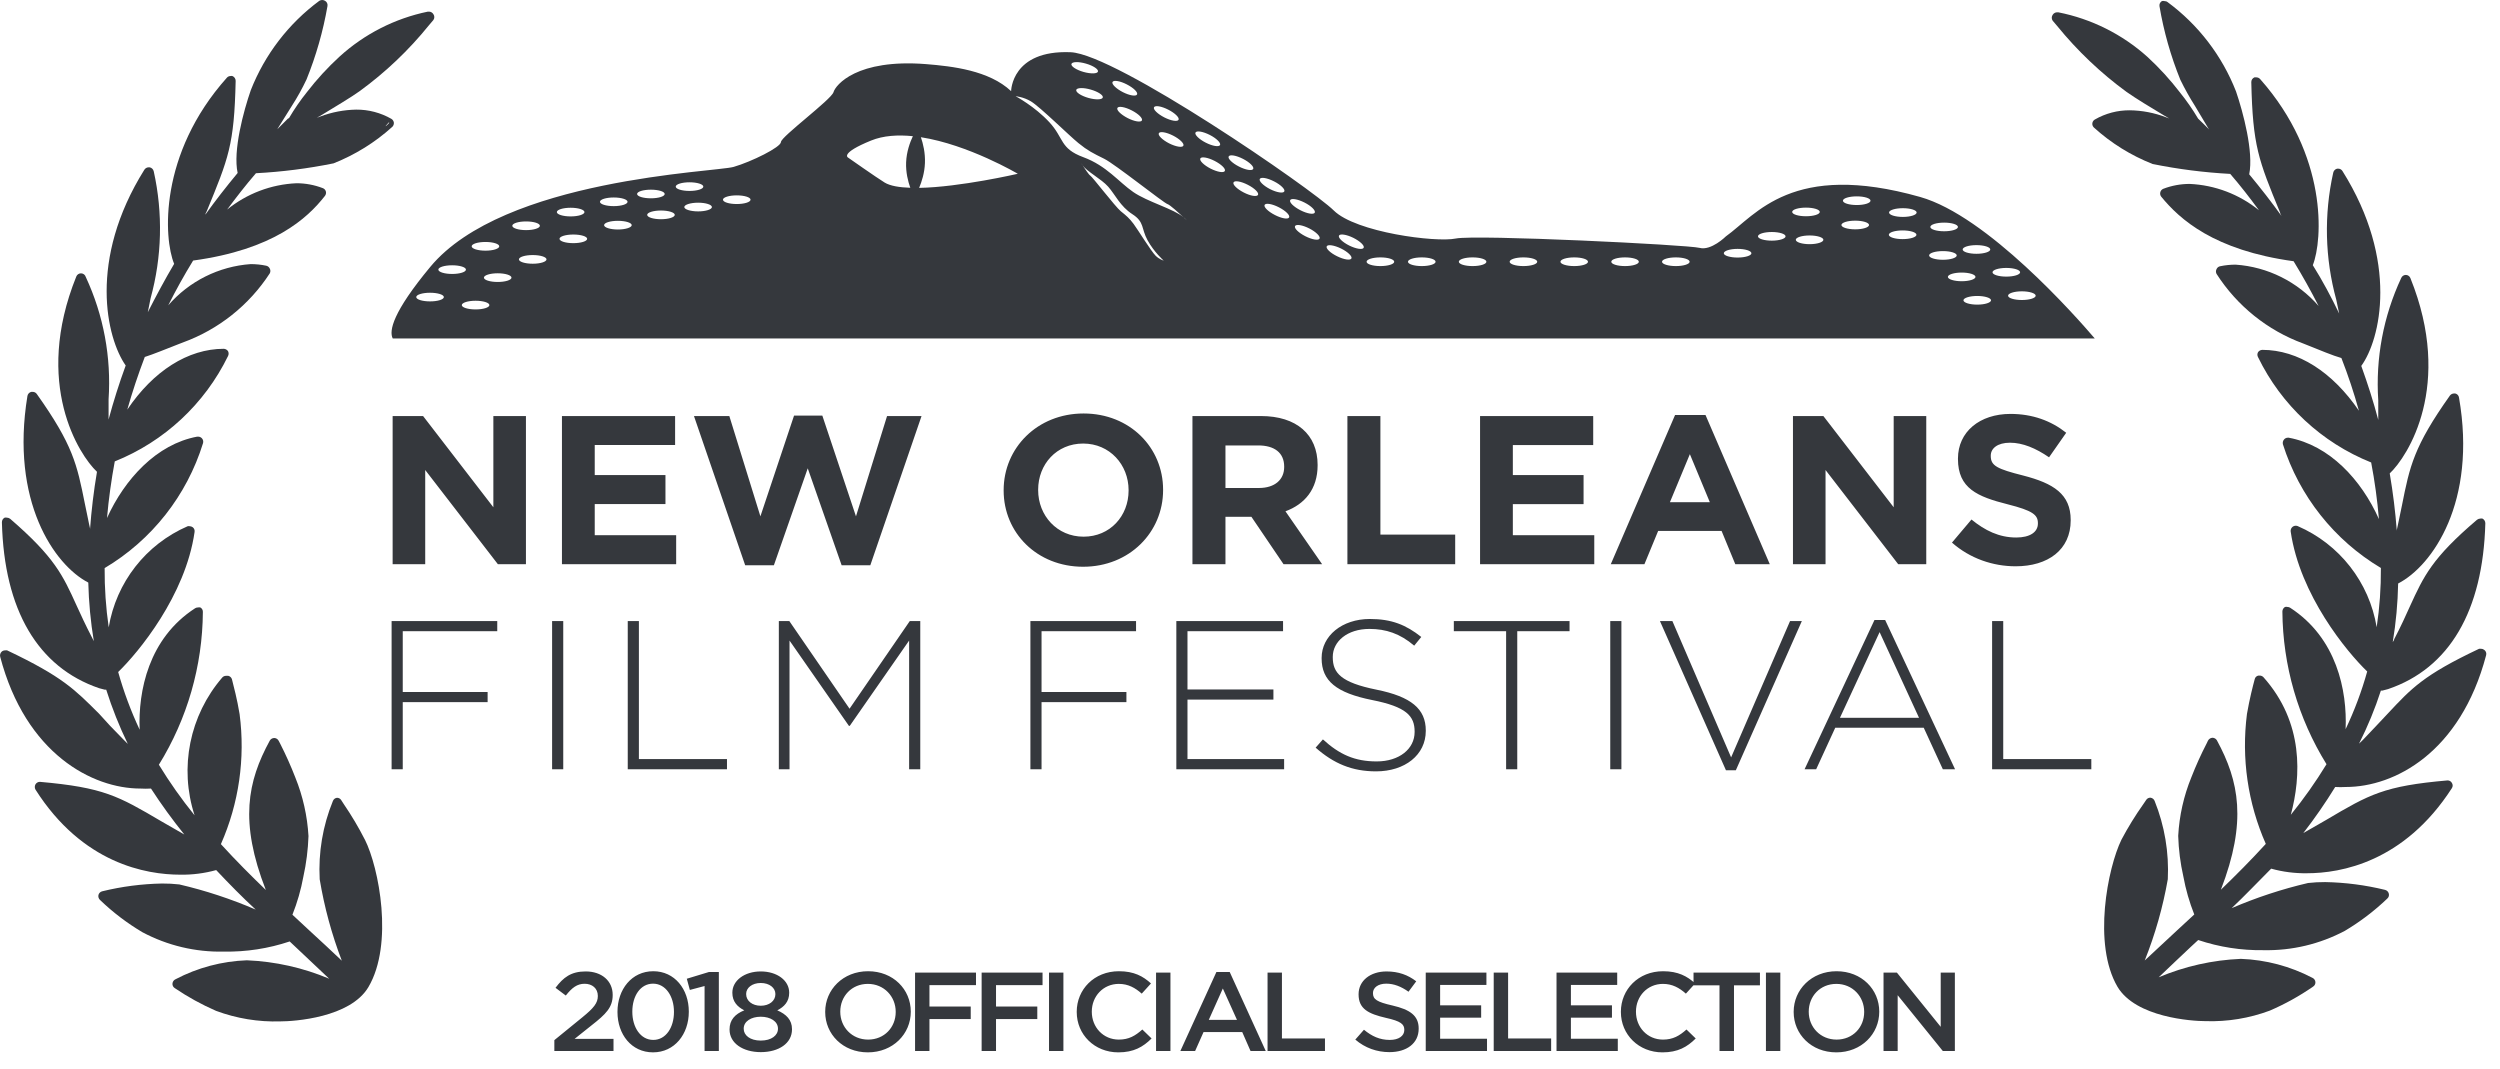
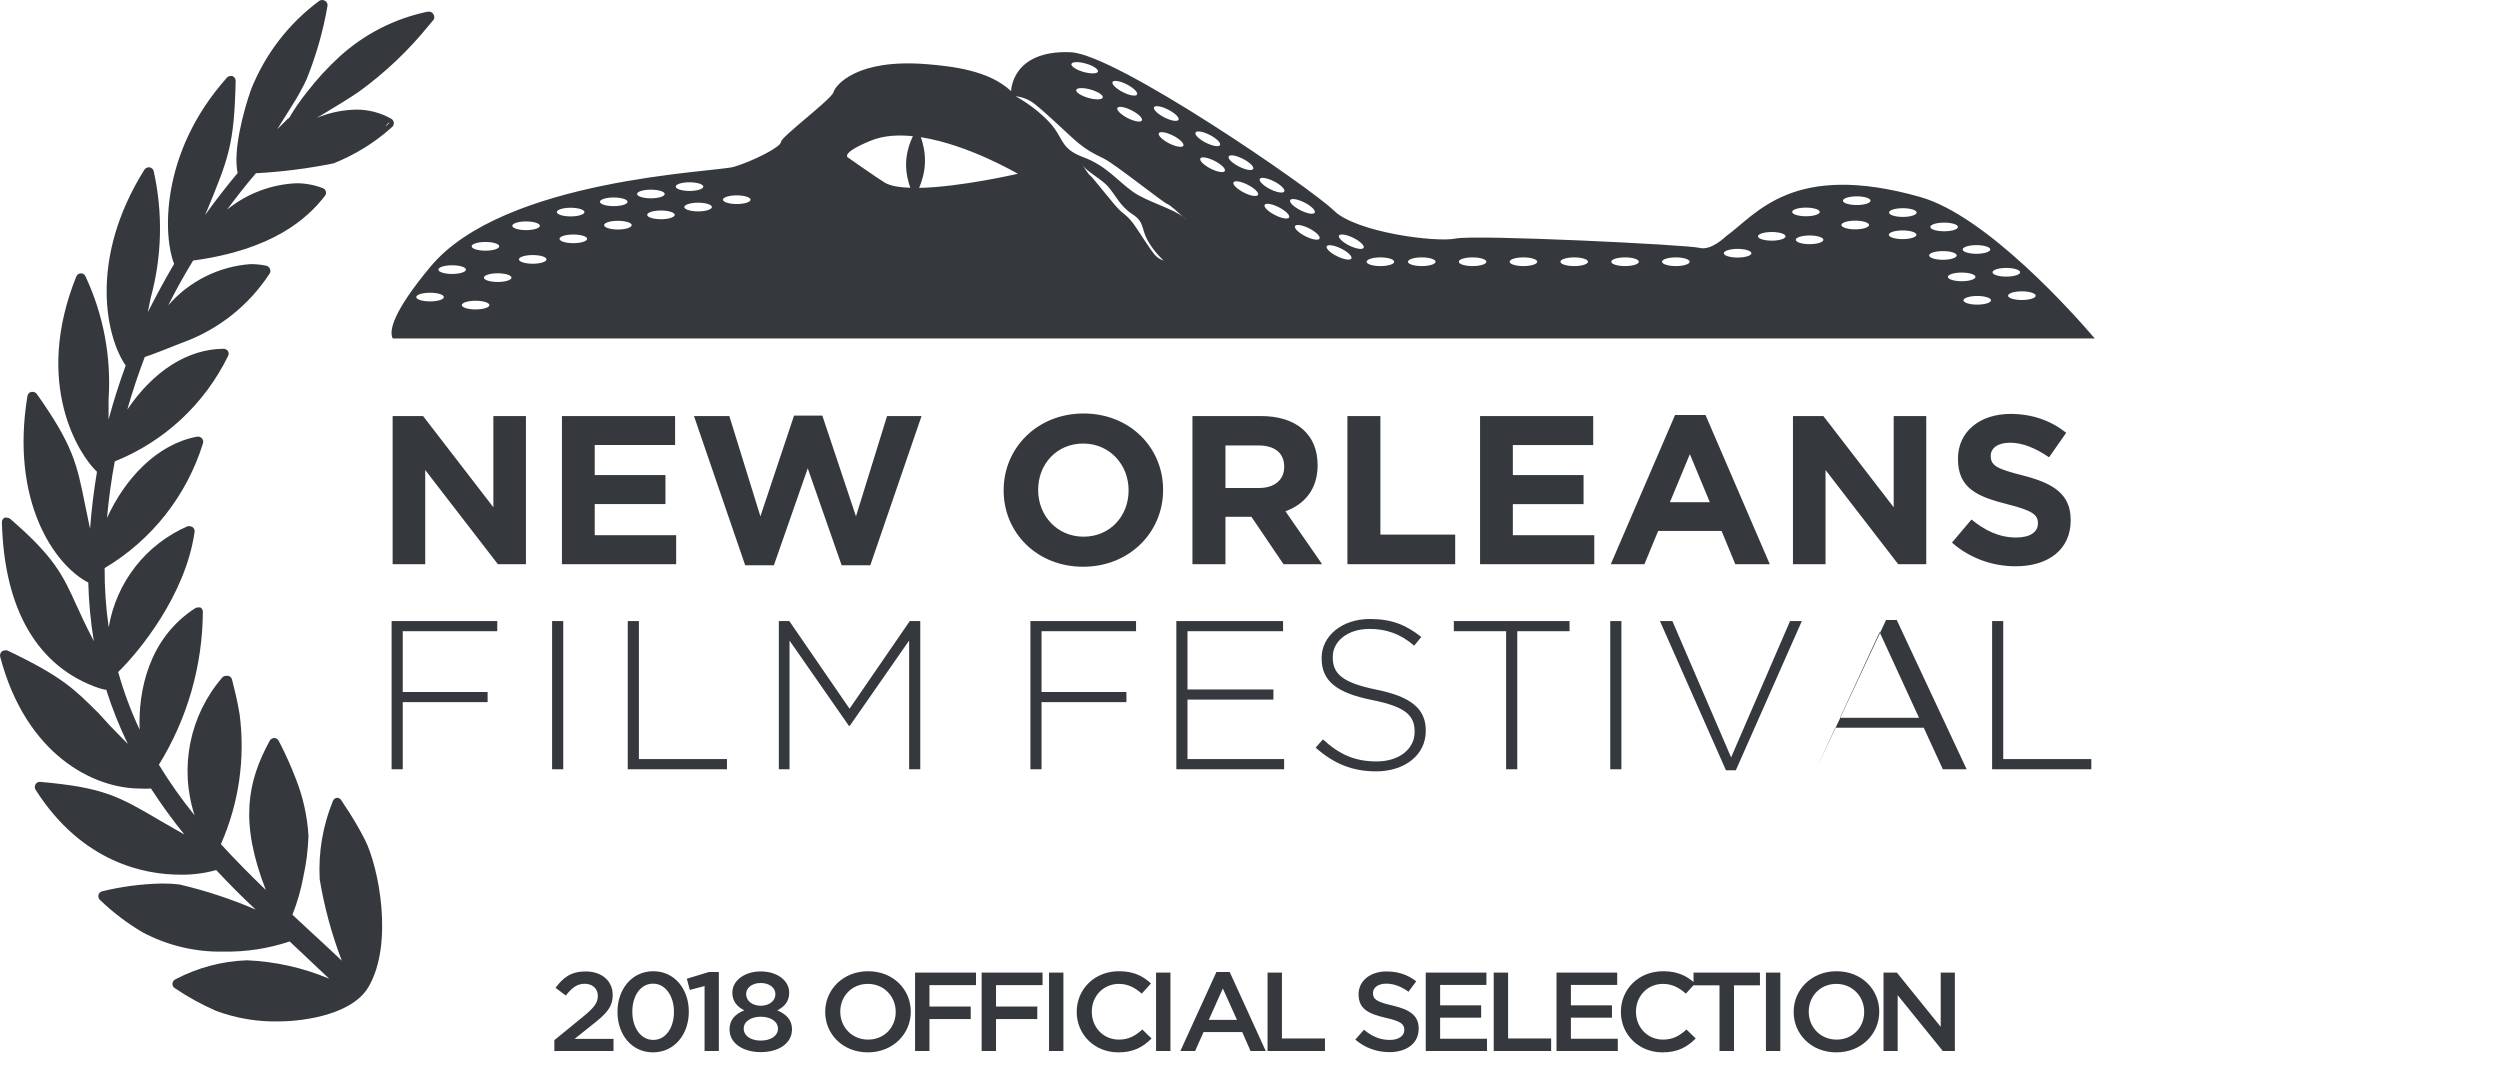
<svg xmlns="http://www.w3.org/2000/svg" width="100%" height="100%" viewBox="0 0 131 56" version="1.1" xml:space="preserve" style="fill-rule:evenodd;clip-rule:evenodd;stroke-linejoin:round;stroke-miterlimit:1.414;">
  <g>
-     <path d="M22.535,15.34c0.399,0 0.723,0.1 0.723,0.226c0,0.128 -0.324,0.227 -0.723,0.227c-0.401,0 -0.724,-0.099 -0.724,-0.227c0,-0.126 0.323,-0.226 0.724,-0.226m1.158,-1.439c0.4,0 0.723,0.101 0.723,0.226c0,0.127 -0.323,0.228 -0.723,0.228c-0.401,0 -0.724,-0.101 -0.724,-0.228c0,-0.125 0.323,-0.226 0.724,-0.226m1.746,-1.222c0.4,0 0.722,0.102 0.722,0.227c0,0.127 -0.322,0.229 -0.722,0.229c-0.4,0 -0.724,-0.102 -0.724,-0.229c0,-0.125 0.324,-0.227 0.724,-0.227m1.363,1.869c0,0.126 -0.323,0.227 -0.723,0.227c-0.399,0 -0.722,-0.101 -0.722,-0.227c0,-0.125 0.323,-0.228 0.722,-0.228c0.4,0 0.723,0.103 0.723,0.228m0.764,-2.945c0.401,0 0.724,0.101 0.724,0.228c0,0.124 -0.323,0.227 -0.724,0.227c-0.398,0 -0.722,-0.103 -0.722,-0.227c0,-0.127 0.324,-0.228 0.722,-0.228m1.071,1.988c0,0.127 -0.323,0.228 -0.722,0.228c-0.401,0 -0.724,-0.101 -0.724,-0.228c0,-0.125 0.323,-0.226 0.724,-0.226c0.399,0 0.722,0.101 0.722,0.226m1.265,-2.705c0.399,0 0.724,0.102 0.724,0.227c0,0.126 -0.325,0.227 -0.724,0.227c-0.398,0 -0.724,-0.101 -0.724,-0.227c0,-0.125 0.326,-0.227 0.724,-0.227m0.865,1.628c0,0.127 -0.324,0.227 -0.726,0.227c-0.398,0 -0.723,-0.1 -0.723,-0.227c0,-0.125 0.325,-0.225 0.723,-0.225c0.402,0 0.726,0.1 0.726,0.225m1.392,-2.166c0.401,0 0.725,0.101 0.725,0.227c0,0.124 -0.324,0.226 -0.725,0.226c-0.399,0 -0.722,-0.102 -0.722,-0.226c0,-0.126 0.323,-0.227 0.722,-0.227m0.943,1.449c0,0.125 -0.326,0.229 -0.725,0.229c-0.399,0 -0.723,-0.104 -0.723,-0.229c0,-0.126 0.324,-0.226 0.723,-0.226c0.399,0 0.725,0.1 0.725,0.226m1.005,-1.858c0.399,0 0.723,0.099 0.723,0.226c0,0.126 -0.324,0.226 -0.723,0.226c-0.401,0 -0.724,-0.1 -0.724,-0.226c0,-0.127 0.323,-0.226 0.724,-0.226m1.251,1.319c0,0.127 -0.324,0.229 -0.723,0.229c-0.399,0 -0.723,-0.102 -0.723,-0.229c0,-0.124 0.324,-0.227 0.723,-0.227c0.399,0 0.723,0.103 0.723,0.227m0.773,-1.706c0.399,0 0.723,0.101 0.723,0.227c0,0.125 -0.324,0.226 -0.723,0.226c-0.4,0 -0.723,-0.101 -0.723,-0.226c0,-0.126 0.323,-0.227 0.723,-0.227m1.173,1.298c0,0.123 -0.323,0.227 -0.721,0.227c-0.399,0 -0.726,-0.104 -0.726,-0.227c0,-0.125 0.327,-0.229 0.726,-0.229c0.398,0 0.721,0.104 0.721,0.229m1.302,-0.613c0.4,0 0.723,0.102 0.723,0.226c0,0.128 -0.323,0.228 -0.723,0.228c-0.399,0 -0.723,-0.1 -0.723,-0.228c0,-0.124 0.324,-0.226 0.723,-0.226m-13.685,5.977c-0.4,0 -0.723,-0.101 -0.723,-0.226c0,-0.127 0.323,-0.229 0.723,-0.229c0.4,0 0.723,0.102 0.723,0.229c0,0.125 -0.323,0.226 -0.723,0.226m20.719,-8.848c0.65,-0.265 1.411,-0.309 2.194,-0.23c-0.153,0.326 -0.331,0.813 -0.354,1.37c-0.021,0.526 0.1,0.999 0.219,1.334c-0.572,-0.019 -1.054,-0.097 -1.344,-0.274c-0.432,-0.266 -1.92,-1.311 -1.92,-1.311c0,0 -0.434,-0.22 1.205,-0.889m2.614,-0.176c2.495,0.388 5.078,1.916 5.078,1.916c0,0 -3.019,0.7 -5.17,0.739c0.137,-0.325 0.284,-0.782 0.304,-1.296c0.023,-0.54 -0.097,-1.022 -0.212,-1.359m5.765,-1.879c0.483,0.291 2,1.791 2.49,2.187c0.484,0.396 0.773,0.537 1.347,0.82c0.574,0.282 3.124,2.322 3.325,2.379c0.122,0.035 0.589,0.46 0.84,0.692c0.016,0.014 0.04,0.028 0.054,0.042c0.183,0.181 0.11,0.11 -0.054,-0.042c-0.505,-0.439 -1.896,-0.811 -2.642,-1.329c-0.769,-0.531 -1.387,-1.37 -2.617,-1.825c-1.232,-0.455 -1.001,-0.989 -1.773,-1.827c-0.77,-0.835 -1.772,-1.366 -1.772,-1.366c0,0 0.41,0.033 0.802,0.269m2.882,-1.978c0.384,0.11 0.666,0.297 0.632,0.418c-0.037,0.119 -0.376,0.126 -0.761,0.018c-0.382,-0.109 -0.664,-0.298 -0.63,-0.416c0.036,-0.123 0.376,-0.131 0.759,-0.02m0.885,1.776c-0.036,0.121 -0.376,0.13 -0.759,0.021c-0.385,-0.111 -0.667,-0.297 -0.632,-0.42c0.035,-0.118 0.377,-0.127 0.759,-0.016c0.383,0.108 0.667,0.296 0.632,0.415m1.258,-0.686c0.356,0.182 0.595,0.417 0.536,0.529c-0.058,0.11 -0.393,0.056 -0.747,-0.125c-0.352,-0.182 -0.594,-0.42 -0.538,-0.531c0.059,-0.112 0.396,-0.055 0.749,0.127m0.791,1.89c-0.059,0.11 -0.395,0.055 -0.75,-0.127c-0.355,-0.184 -0.593,-0.418 -0.534,-0.53c0.055,-0.111 0.392,-0.054 0.745,0.126c0.357,0.181 0.596,0.418 0.539,0.531m1.382,-0.566c0.356,0.182 0.596,0.419 0.538,0.531c-0.06,0.111 -0.394,0.053 -0.749,-0.128c-0.354,-0.182 -0.594,-0.42 -0.537,-0.529c0.059,-0.113 0.394,-0.056 0.748,0.126m0.791,1.889c-0.058,0.112 -0.393,0.054 -0.749,-0.125c-0.355,-0.182 -0.595,-0.42 -0.537,-0.531c0.06,-0.111 0.394,-0.053 0.748,0.126c0.355,0.182 0.595,0.419 0.538,0.53m1.382,-0.567c0.355,0.182 0.596,0.42 0.539,0.533c-0.06,0.109 -0.395,0.054 -0.75,-0.128c-0.353,-0.18 -0.592,-0.419 -0.536,-0.529c0.059,-0.113 0.392,-0.055 0.747,0.124m0.791,1.89c-0.058,0.113 -0.391,0.056 -0.748,-0.125c-0.354,-0.182 -0.593,-0.418 -0.537,-0.531c0.058,-0.112 0.393,-0.054 0.748,0.127c0.356,0.182 0.596,0.417 0.537,0.529m0.948,-0.637c0.356,0.181 0.597,0.421 0.538,0.531c-0.058,0.112 -0.393,0.055 -0.749,-0.128c-0.354,-0.18 -0.593,-0.416 -0.536,-0.528c0.058,-0.113 0.394,-0.055 0.747,0.125m0.79,1.89c-0.059,0.11 -0.393,0.058 -0.747,-0.126c-0.355,-0.182 -0.595,-0.419 -0.535,-0.531c0.059,-0.11 0.393,-0.054 0.746,0.128c0.356,0.18 0.596,0.418 0.536,0.529m0.842,-0.707c0.355,0.18 0.593,0.417 0.536,0.526c-0.058,0.113 -0.393,0.058 -0.749,-0.122c-0.354,-0.184 -0.593,-0.422 -0.536,-0.532c0.059,-0.112 0.393,-0.055 0.749,0.128m0.788,1.889c-0.057,0.111 -0.392,0.055 -0.746,-0.129c-0.354,-0.181 -0.595,-0.416 -0.538,-0.529c0.061,-0.112 0.395,-0.055 0.75,0.127c0.352,0.181 0.594,0.417 0.534,0.531m0.805,-0.782c0.358,0.181 0.595,0.419 0.539,0.531c-0.058,0.112 -0.396,0.055 -0.75,-0.126c-0.357,-0.182 -0.597,-0.419 -0.537,-0.532c0.058,-0.11 0.393,-0.052 0.748,0.127m0.791,1.892c-0.059,0.11 -0.394,0.054 -0.751,-0.129c-0.353,-0.182 -0.593,-0.416 -0.534,-0.529c0.058,-0.112 0.394,-0.055 0.748,0.125c0.355,0.182 0.595,0.422 0.537,0.533m1.124,0.517c0.358,0.175 0.601,0.414 0.545,0.523c-0.058,0.112 -0.392,0.061 -0.75,-0.117c-0.356,-0.173 -0.6,-0.408 -0.544,-0.521c0.056,-0.11 0.393,-0.059 0.749,0.115m0.643,-0.56c0.357,0.179 0.602,0.411 0.544,0.523c-0.055,0.113 -0.393,0.06 -0.75,-0.115c-0.357,-0.177 -0.6,-0.411 -0.543,-0.524c0.054,-0.11 0.392,-0.059 0.749,0.116m1.421,1.026c0.4,0 0.724,0.101 0.724,0.229c0,0.125 -0.324,0.226 -0.724,0.226c-0.397,0 -0.724,-0.101 -0.724,-0.226c0,-0.128 0.327,-0.229 0.724,-0.229m2.168,0c0.399,0 0.724,0.101 0.724,0.229c0,0.125 -0.325,0.226 -0.724,0.226c-0.398,0 -0.724,-0.101 -0.724,-0.226c0,-0.128 0.326,-0.229 0.724,-0.229m-13.944,-0.085c-0.239,-0.236 -0.928,-1.361 -1.157,-1.67c-0.229,-0.306 -0.376,-0.425 -0.67,-0.663c-0.29,-0.239 -1.497,-1.816 -1.605,-1.873c-0.064,-0.034 -0.277,-0.352 -0.394,-0.529c-0.008,-0.012 -0.021,-0.025 -0.028,-0.037c-0.083,-0.136 -0.048,-0.08 0.028,0.037c0.24,0.333 0.976,0.708 1.337,1.114c0.372,0.421 0.628,1.029 1.27,1.443c0.642,0.414 0.453,0.744 0.794,1.365c0.341,0.622 0.846,1.067 0.846,1.067c0,0 -0.229,-0.064 -0.421,-0.254m16.605,0.085c0.402,0 0.725,0.101 0.725,0.229c0,0.125 -0.323,0.226 -0.725,0.226c-0.397,0 -0.72,-0.101 -0.72,-0.226c0,-0.128 0.323,-0.229 0.72,-0.229m2.664,0c0.401,0 0.725,0.101 0.725,0.229c0,0.125 -0.324,0.226 -0.725,0.226c-0.398,0 -0.721,-0.101 -0.721,-0.226c0,-0.128 0.323,-0.229 0.721,-0.229m2.664,0c0.399,0 0.721,0.101 0.721,0.229c0,0.125 -0.322,0.226 -0.721,0.226c-0.398,0 -0.723,-0.101 -0.723,-0.226c0,-0.128 0.325,-0.229 0.723,-0.229m2.662,0c0.401,0 0.723,0.101 0.723,0.229c0,0.125 -0.322,0.226 -0.723,0.226c-0.401,0 -0.721,-0.101 -0.721,-0.226c0,-0.128 0.32,-0.229 0.721,-0.229m2.663,0c0.398,0 0.722,0.101 0.722,0.229c0,0.125 -0.324,0.226 -0.722,0.226c-0.397,0 -0.726,-0.101 -0.726,-0.226c0,-0.128 0.329,-0.229 0.726,-0.229m3.234,-0.446c0.401,0 0.725,0.103 0.725,0.229c0,0.124 -0.324,0.225 -0.725,0.225c-0.398,0 -0.722,-0.101 -0.722,-0.225c0,-0.126 0.324,-0.229 0.722,-0.229m1.792,-0.884c0.398,0 0.723,0.101 0.723,0.227c0,0.123 -0.325,0.226 -0.723,0.226c-0.4,0 -0.724,-0.103 -0.724,-0.226c0,-0.126 0.324,-0.227 0.724,-0.227m1.791,-1.278c0.401,0 0.724,0.1 0.724,0.226c0,0.126 -0.323,0.226 -0.724,0.226c-0.398,0 -0.722,-0.1 -0.722,-0.226c0,-0.126 0.324,-0.226 0.722,-0.226m0.913,1.685c0,0.126 -0.323,0.23 -0.723,0.23c-0.401,0 -0.723,-0.104 -0.723,-0.23c0,-0.123 0.322,-0.226 0.723,-0.226c0.4,0 0.723,0.103 0.723,0.226m1.669,-1.002c0.4,0 0.724,0.103 0.724,0.228c0,0.123 -0.324,0.227 -0.724,0.227c-0.401,0 -0.724,-0.104 -0.724,-0.227c0,-0.125 0.323,-0.228 0.724,-0.228m0.08,-1.273c0.397,0 0.721,0.1 0.721,0.227c0,0.126 -0.324,0.227 -0.721,0.227c-0.401,0 -0.725,-0.101 -0.725,-0.227c0,-0.127 0.324,-0.227 0.725,-0.227m2.404,1.785c0.399,0 0.724,0.101 0.724,0.228c0,0.124 -0.325,0.227 -0.724,0.227c-0.401,0 -0.724,-0.103 -0.724,-0.227c0,-0.127 0.323,-0.228 0.724,-0.228m0.012,-1.165c0.399,0 0.722,0.103 0.722,0.226c0,0.127 -0.323,0.231 -0.722,0.231c-0.401,0 -0.725,-0.104 -0.725,-0.231c0,-0.123 0.324,-0.226 0.725,-0.226m2.1,2.248c0.4,0 0.723,0.101 0.723,0.227c0,0.125 -0.323,0.228 -0.723,0.228c-0.401,0 -0.725,-0.103 -0.725,-0.228c0,-0.126 0.324,-0.227 0.725,-0.227m0.065,-1.492c0.396,0 0.721,0.101 0.721,0.227c0,0.125 -0.325,0.226 -0.721,0.226c-0.403,0 -0.726,-0.101 -0.726,-0.226c0,-0.126 0.323,-0.227 0.726,-0.227m1.64,2.844c0,0.124 -0.325,0.227 -0.723,0.227c-0.398,0 -0.724,-0.103 -0.724,-0.227c0,-0.124 0.326,-0.227 0.724,-0.227c0.398,0 0.723,0.103 0.723,0.227m0.05,-1.665c0.4,0 0.725,0.102 0.725,0.228c0,0.124 -0.325,0.226 -0.725,0.226c-0.4,0 -0.722,-0.102 -0.722,-0.226c0,-0.126 0.322,-0.228 0.722,-0.228m0.043,3.118c-0.399,0 -0.724,-0.103 -0.724,-0.228c0,-0.122 0.325,-0.226 0.724,-0.226c0.398,0 0.722,0.104 0.722,0.226c0,0.125 -0.324,0.228 -0.722,0.228m1.521,-1.923c0.401,0 0.725,0.103 0.725,0.228c0,0.126 -0.324,0.227 -0.725,0.227c-0.398,0 -0.722,-0.101 -0.722,-0.227c0,-0.125 0.324,-0.228 0.722,-0.228m1.541,1.455c0,0.125 -0.324,0.226 -0.726,0.226c-0.398,0 -0.722,-0.101 -0.722,-0.226c0,-0.125 0.324,-0.229 0.722,-0.229c0.402,0 0.726,0.104 0.726,0.229m3.097,2.243c-1.005,-1.177 -5.634,-6.419 -9.146,-7.415c-6.719,-1.903 -8.592,0.925 -10.189,2.067c0,0 -0.768,0.762 -1.375,0.599c-0.609,-0.162 -11.731,-0.708 -12.777,-0.489c-1.048,0.217 -5.234,-0.326 -6.389,-1.468c-1.156,-1.142 -11.402,-8.195 -13.79,-8.295c-3.102,-0.125 -3.119,2.04 -3.119,2.04c-1.155,-1.089 -3.082,-1.305 -4.461,-1.417c-3.623,-0.284 -4.736,1.09 -4.846,1.471c-0.111,0.382 -2.753,2.338 -2.753,2.61c0,0.271 -1.543,1.034 -2.48,1.305c-0.936,0.274 -12.054,0.609 -15.897,5.241c-1.963,2.364 -2.172,3.355 -1.965,3.751l89.187,0Zm-5.381,22.571l0,-7.764l0.583,0l0,7.231l4.616,0l0,0.533l-5.199,0Zm-5.895,-7.186l-2.078,4.491l4.144,0l-2.066,-4.491Zm3.313,7.186l-1,-2.174l-4.638,0l-0.999,2.174l-0.607,0l3.661,-7.819l0.561,0l3.662,7.819l-0.64,0Zm-10.847,0.055l-0.517,0l-3.459,-7.819l0.652,0l3.077,7.143l3.088,-7.143l0.618,0l-3.459,7.819Zm-6.58,-7.819l0.584,0l0,7.764l-0.584,0l0,-7.764Zm-4.873,0.532l0,7.232l-0.584,0l0,-7.232l-2.74,0l0,-0.532l6.064,0l0,0.532l-2.74,0Zm-7.399,7.343c-1.258,0 -2.223,-0.411 -3.166,-1.242l0.381,-0.433c0.865,0.788 1.662,1.154 2.819,1.154c1.179,0 1.987,-0.654 1.987,-1.542l0,-0.022c0,-0.821 -0.437,-1.298 -2.223,-1.652c-1.886,-0.377 -2.65,-1.01 -2.65,-2.186l0,-0.022c0,-1.152 1.067,-2.04 2.527,-2.04c1.145,0 1.898,0.311 2.695,0.942l-0.371,0.456c-0.741,-0.633 -1.482,-0.877 -2.347,-0.877c-1.157,0 -1.92,0.655 -1.92,1.463l0,0.023c0,0.821 0.427,1.32 2.291,1.697c1.819,0.366 2.583,1.009 2.583,2.14l0,0.022c0,1.254 -1.09,2.119 -2.606,2.119m-10.465,-0.111l0,-7.764l5.592,0l0,0.532l-5.008,0l0,3.05l4.503,0l0,0.533l-4.503,0l0,3.116l5.064,0l0,0.533l-5.648,0Zm-7.063,-7.232l0,3.184l4.447,0l0,0.532l-4.447,0l0,3.516l-0.584,0l0,-7.764l5.536,0l0,0.532l-4.952,0Zm-6.939,7.232l0,-6.743l-3.111,4.47l-0.044,0l-3.112,-4.47l0,6.743l-0.56,0l0,-7.764l0.55,0l3.155,4.592l3.156,-4.592l0.55,0l0,7.764l-0.584,0Zm-14.744,0l0,-7.764l0.584,0l0,7.231l4.616,0l0,0.533l-5.2,0Zm-3.964,-7.764l0.584,0l0,7.764l-0.584,0l0,-7.764Zm-7.826,0.532l0,3.184l4.447,0l0,0.532l-4.447,0l0,3.516l-0.584,0l0,-7.764l5.536,0l0,0.532l-4.952,0Zm84.514,-3.403c-1.19,0 -2.392,-0.409 -3.335,-1.241l1.022,-1.21c0.707,0.577 1.449,0.943 2.347,0.943c0.708,0 1.134,-0.277 1.134,-0.732l0,-0.022c0,-0.432 -0.269,-0.654 -1.583,-0.986c-1.584,-0.4 -2.606,-0.832 -2.606,-2.374l0,-0.022c0,-1.409 1.146,-2.341 2.752,-2.341c1.146,0 2.122,0.355 2.92,0.988l-0.899,1.286c-0.696,-0.478 -1.381,-0.765 -2.044,-0.765c-0.662,0 -1.01,0.3 -1.01,0.677l0,0.022c0,0.51 0.337,0.676 1.695,1.02c1.595,0.41 2.493,0.977 2.493,2.329l0,0.022c0,1.542 -1.19,2.406 -2.886,2.406m-6.153,-0.11l-3.807,-4.935l0,4.935l-1.707,0l0,-7.763l1.594,0l3.684,4.78l0,-4.78l1.707,0l0,7.763l-1.471,0Zm-10.916,-5.766l-1.045,2.516l2.09,0l-1.045,-2.516Zm2.38,5.766l-0.718,-1.742l-3.324,0l-0.719,1.742l-1.763,0l3.369,-7.819l1.594,0l3.369,7.819l-1.808,0Zm-13.374,0l0,-7.763l5.929,0l0,1.519l-4.211,0l0,1.575l3.706,0l0,1.52l-3.706,0l0,1.629l4.267,0l0,1.52l-5.985,0Zm-6.951,0l0,-7.763l1.729,0l0,6.211l3.919,0l0,1.552l-5.648,0Zm-3.313,-5.113c0,-0.731 -0.516,-1.11 -1.359,-1.11l-1.718,0l0,2.23l1.752,0c0.842,0 1.325,-0.444 1.325,-1.097l0,-0.023Zm-0.034,5.113l-1.684,-2.485l-1.359,0l0,2.485l-1.73,0l0,-7.763l3.594,0c1.853,0 2.965,0.965 2.965,2.561l0,0.022c0,1.253 -0.686,2.042 -1.685,2.408l1.921,2.772l-2.022,0Zm-8.119,-3.881c0,-1.331 -0.988,-2.441 -2.38,-2.441c-1.393,0 -2.359,1.087 -2.359,2.418l0,0.023c0,1.331 0.988,2.439 2.38,2.439c1.393,0 2.359,-1.087 2.359,-2.418l0,-0.021Zm-2.38,4.015c-2.426,0 -4.167,-1.786 -4.167,-3.994l0,-0.021c0,-2.208 1.763,-4.016 4.188,-4.016c2.426,0 4.167,1.786 4.167,3.993l0,0.023c0,2.206 -1.763,4.015 -4.188,4.015m-11.153,-0.079l-1.504,0l-1.775,-5.079l-1.774,5.079l-1.505,0l-2.683,-7.818l1.853,0l1.628,5.256l1.763,-5.279l1.482,0l1.763,5.279l1.629,-5.256l1.807,0l-2.684,7.818Zm-16.159,-0.055l0,-7.763l5.929,0l0,1.519l-4.211,0l0,1.575l3.706,0l0,1.52l-3.706,0l0,1.629l4.267,0l0,1.52l-5.985,0Zm-3.358,0l-3.807,-4.935l0,4.935l-1.707,0l0,-7.763l1.595,0l3.683,4.78l0,-4.78l1.707,0l0,7.763l-1.471,0Z" style="fill:#35383d;fill-rule:nonzero;" />
+     <path d="M22.535,15.34c0.399,0 0.723,0.1 0.723,0.226c0,0.128 -0.324,0.227 -0.723,0.227c-0.401,0 -0.724,-0.099 -0.724,-0.227c0,-0.126 0.323,-0.226 0.724,-0.226m1.158,-1.439c0.4,0 0.723,0.101 0.723,0.226c0,0.127 -0.323,0.228 -0.723,0.228c-0.401,0 -0.724,-0.101 -0.724,-0.228c0,-0.125 0.323,-0.226 0.724,-0.226m1.746,-1.222c0.4,0 0.722,0.102 0.722,0.227c0,0.127 -0.322,0.229 -0.722,0.229c-0.4,0 -0.724,-0.102 -0.724,-0.229c0,-0.125 0.324,-0.227 0.724,-0.227m1.363,1.869c0,0.126 -0.323,0.227 -0.723,0.227c-0.399,0 -0.722,-0.101 -0.722,-0.227c0,-0.125 0.323,-0.228 0.722,-0.228c0.4,0 0.723,0.103 0.723,0.228m0.764,-2.945c0.401,0 0.724,0.101 0.724,0.228c0,0.124 -0.323,0.227 -0.724,0.227c-0.398,0 -0.722,-0.103 -0.722,-0.227c0,-0.127 0.324,-0.228 0.722,-0.228m1.071,1.988c0,0.127 -0.323,0.228 -0.722,0.228c-0.401,0 -0.724,-0.101 -0.724,-0.228c0,-0.125 0.323,-0.226 0.724,-0.226c0.399,0 0.722,0.101 0.722,0.226m1.265,-2.705c0.399,0 0.724,0.102 0.724,0.227c0,0.126 -0.325,0.227 -0.724,0.227c-0.398,0 -0.724,-0.101 -0.724,-0.227c0,-0.125 0.326,-0.227 0.724,-0.227m0.865,1.628c0,0.127 -0.324,0.227 -0.726,0.227c-0.398,0 -0.723,-0.1 -0.723,-0.227c0,-0.125 0.325,-0.225 0.723,-0.225c0.402,0 0.726,0.1 0.726,0.225m1.392,-2.166c0.401,0 0.725,0.101 0.725,0.227c0,0.124 -0.324,0.226 -0.725,0.226c-0.399,0 -0.722,-0.102 -0.722,-0.226c0,-0.126 0.323,-0.227 0.722,-0.227m0.943,1.449c0,0.125 -0.326,0.229 -0.725,0.229c-0.399,0 -0.723,-0.104 -0.723,-0.229c0,-0.126 0.324,-0.226 0.723,-0.226c0.399,0 0.725,0.1 0.725,0.226m1.005,-1.858c0.399,0 0.723,0.099 0.723,0.226c0,0.126 -0.324,0.226 -0.723,0.226c-0.401,0 -0.724,-0.1 -0.724,-0.226c0,-0.127 0.323,-0.226 0.724,-0.226m1.251,1.319c0,0.127 -0.324,0.229 -0.723,0.229c-0.399,0 -0.723,-0.102 -0.723,-0.229c0,-0.124 0.324,-0.227 0.723,-0.227c0.399,0 0.723,0.103 0.723,0.227m0.773,-1.706c0.399,0 0.723,0.101 0.723,0.227c0,0.125 -0.324,0.226 -0.723,0.226c-0.4,0 -0.723,-0.101 -0.723,-0.226c0,-0.126 0.323,-0.227 0.723,-0.227m1.173,1.298c0,0.123 -0.323,0.227 -0.721,0.227c-0.399,0 -0.726,-0.104 -0.726,-0.227c0,-0.125 0.327,-0.229 0.726,-0.229c0.398,0 0.721,0.104 0.721,0.229m1.302,-0.613c0.4,0 0.723,0.102 0.723,0.226c0,0.128 -0.323,0.228 -0.723,0.228c-0.399,0 -0.723,-0.1 -0.723,-0.228c0,-0.124 0.324,-0.226 0.723,-0.226m-13.685,5.977c-0.4,0 -0.723,-0.101 -0.723,-0.226c0,-0.127 0.323,-0.229 0.723,-0.229c0.4,0 0.723,0.102 0.723,0.229c0,0.125 -0.323,0.226 -0.723,0.226m20.719,-8.848c0.65,-0.265 1.411,-0.309 2.194,-0.23c-0.153,0.326 -0.331,0.813 -0.354,1.37c-0.021,0.526 0.1,0.999 0.219,1.334c-0.572,-0.019 -1.054,-0.097 -1.344,-0.274c-0.432,-0.266 -1.92,-1.311 -1.92,-1.311c0,0 -0.434,-0.22 1.205,-0.889m2.614,-0.176c2.495,0.388 5.078,1.916 5.078,1.916c0,0 -3.019,0.7 -5.17,0.739c0.137,-0.325 0.284,-0.782 0.304,-1.296c0.023,-0.54 -0.097,-1.022 -0.212,-1.359m5.765,-1.879c0.483,0.291 2,1.791 2.49,2.187c0.484,0.396 0.773,0.537 1.347,0.82c0.574,0.282 3.124,2.322 3.325,2.379c0.122,0.035 0.589,0.46 0.84,0.692c0.016,0.014 0.04,0.028 0.054,0.042c0.183,0.181 0.11,0.11 -0.054,-0.042c-0.505,-0.439 -1.896,-0.811 -2.642,-1.329c-0.769,-0.531 -1.387,-1.37 -2.617,-1.825c-1.232,-0.455 -1.001,-0.989 -1.773,-1.827c-0.77,-0.835 -1.772,-1.366 -1.772,-1.366c0,0 0.41,0.033 0.802,0.269m2.882,-1.978c0.384,0.11 0.666,0.297 0.632,0.418c-0.037,0.119 -0.376,0.126 -0.761,0.018c-0.382,-0.109 -0.664,-0.298 -0.63,-0.416c0.036,-0.123 0.376,-0.131 0.759,-0.02m0.885,1.776c-0.036,0.121 -0.376,0.13 -0.759,0.021c-0.385,-0.111 -0.667,-0.297 -0.632,-0.42c0.035,-0.118 0.377,-0.127 0.759,-0.016c0.383,0.108 0.667,0.296 0.632,0.415m1.258,-0.686c0.356,0.182 0.595,0.417 0.536,0.529c-0.058,0.11 -0.393,0.056 -0.747,-0.125c-0.352,-0.182 -0.594,-0.42 -0.538,-0.531c0.059,-0.112 0.396,-0.055 0.749,0.127m0.791,1.89c-0.059,0.11 -0.395,0.055 -0.75,-0.127c-0.355,-0.184 -0.593,-0.418 -0.534,-0.53c0.055,-0.111 0.392,-0.054 0.745,0.126c0.357,0.181 0.596,0.418 0.539,0.531m1.382,-0.566c0.356,0.182 0.596,0.419 0.538,0.531c-0.06,0.111 -0.394,0.053 -0.749,-0.128c-0.354,-0.182 -0.594,-0.42 -0.537,-0.529c0.059,-0.113 0.394,-0.056 0.748,0.126m0.791,1.889c-0.058,0.112 -0.393,0.054 -0.749,-0.125c-0.355,-0.182 -0.595,-0.42 -0.537,-0.531c0.06,-0.111 0.394,-0.053 0.748,0.126c0.355,0.182 0.595,0.419 0.538,0.53m1.382,-0.567c0.355,0.182 0.596,0.42 0.539,0.533c-0.06,0.109 -0.395,0.054 -0.75,-0.128c-0.353,-0.18 -0.592,-0.419 -0.536,-0.529c0.059,-0.113 0.392,-0.055 0.747,0.124m0.791,1.89c-0.058,0.113 -0.391,0.056 -0.748,-0.125c-0.354,-0.182 -0.593,-0.418 -0.537,-0.531c0.058,-0.112 0.393,-0.054 0.748,0.127c0.356,0.182 0.596,0.417 0.537,0.529m0.948,-0.637c0.356,0.181 0.597,0.421 0.538,0.531c-0.058,0.112 -0.393,0.055 -0.749,-0.128c-0.354,-0.18 -0.593,-0.416 -0.536,-0.528c0.058,-0.113 0.394,-0.055 0.747,0.125m0.79,1.89c-0.059,0.11 -0.393,0.058 -0.747,-0.126c-0.355,-0.182 -0.595,-0.419 -0.535,-0.531c0.059,-0.11 0.393,-0.054 0.746,0.128c0.356,0.18 0.596,0.418 0.536,0.529m0.842,-0.707c0.355,0.18 0.593,0.417 0.536,0.526c-0.058,0.113 -0.393,0.058 -0.749,-0.122c-0.354,-0.184 -0.593,-0.422 -0.536,-0.532c0.059,-0.112 0.393,-0.055 0.749,0.128m0.788,1.889c-0.057,0.111 -0.392,0.055 -0.746,-0.129c-0.354,-0.181 -0.595,-0.416 -0.538,-0.529c0.061,-0.112 0.395,-0.055 0.75,0.127c0.352,0.181 0.594,0.417 0.534,0.531m0.805,-0.782c0.358,0.181 0.595,0.419 0.539,0.531c-0.058,0.112 -0.396,0.055 -0.75,-0.126c-0.357,-0.182 -0.597,-0.419 -0.537,-0.532c0.058,-0.11 0.393,-0.052 0.748,0.127m0.791,1.892c-0.059,0.11 -0.394,0.054 -0.751,-0.129c-0.353,-0.182 -0.593,-0.416 -0.534,-0.529c0.058,-0.112 0.394,-0.055 0.748,0.125c0.355,0.182 0.595,0.422 0.537,0.533m1.124,0.517c0.358,0.175 0.601,0.414 0.545,0.523c-0.058,0.112 -0.392,0.061 -0.75,-0.117c-0.356,-0.173 -0.6,-0.408 -0.544,-0.521c0.056,-0.11 0.393,-0.059 0.749,0.115m0.643,-0.56c0.357,0.179 0.602,0.411 0.544,0.523c-0.055,0.113 -0.393,0.06 -0.75,-0.115c-0.357,-0.177 -0.6,-0.411 -0.543,-0.524c0.054,-0.11 0.392,-0.059 0.749,0.116m1.421,1.026c0.4,0 0.724,0.101 0.724,0.229c0,0.125 -0.324,0.226 -0.724,0.226c-0.397,0 -0.724,-0.101 -0.724,-0.226c0,-0.128 0.327,-0.229 0.724,-0.229m2.168,0c0.399,0 0.724,0.101 0.724,0.229c0,0.125 -0.325,0.226 -0.724,0.226c-0.398,0 -0.724,-0.101 -0.724,-0.226c0,-0.128 0.326,-0.229 0.724,-0.229m-13.944,-0.085c-0.239,-0.236 -0.928,-1.361 -1.157,-1.67c-0.229,-0.306 -0.376,-0.425 -0.67,-0.663c-0.29,-0.239 -1.497,-1.816 -1.605,-1.873c-0.064,-0.034 -0.277,-0.352 -0.394,-0.529c-0.008,-0.012 -0.021,-0.025 -0.028,-0.037c-0.083,-0.136 -0.048,-0.08 0.028,0.037c0.24,0.333 0.976,0.708 1.337,1.114c0.372,0.421 0.628,1.029 1.27,1.443c0.642,0.414 0.453,0.744 0.794,1.365c0.341,0.622 0.846,1.067 0.846,1.067c0,0 -0.229,-0.064 -0.421,-0.254m16.605,0.085c0.402,0 0.725,0.101 0.725,0.229c0,0.125 -0.323,0.226 -0.725,0.226c-0.397,0 -0.72,-0.101 -0.72,-0.226c0,-0.128 0.323,-0.229 0.72,-0.229m2.664,0c0.401,0 0.725,0.101 0.725,0.229c0,0.125 -0.324,0.226 -0.725,0.226c-0.398,0 -0.721,-0.101 -0.721,-0.226c0,-0.128 0.323,-0.229 0.721,-0.229m2.664,0c0.399,0 0.721,0.101 0.721,0.229c0,0.125 -0.322,0.226 -0.721,0.226c-0.398,0 -0.723,-0.101 -0.723,-0.226c0,-0.128 0.325,-0.229 0.723,-0.229m2.662,0c0.401,0 0.723,0.101 0.723,0.229c0,0.125 -0.322,0.226 -0.723,0.226c-0.401,0 -0.721,-0.101 -0.721,-0.226c0,-0.128 0.32,-0.229 0.721,-0.229m2.663,0c0.398,0 0.722,0.101 0.722,0.229c0,0.125 -0.324,0.226 -0.722,0.226c-0.397,0 -0.726,-0.101 -0.726,-0.226c0,-0.128 0.329,-0.229 0.726,-0.229m3.234,-0.446c0.401,0 0.725,0.103 0.725,0.229c0,0.124 -0.324,0.225 -0.725,0.225c-0.398,0 -0.722,-0.101 -0.722,-0.225c0,-0.126 0.324,-0.229 0.722,-0.229m1.792,-0.884c0.398,0 0.723,0.101 0.723,0.227c0,0.123 -0.325,0.226 -0.723,0.226c-0.4,0 -0.724,-0.103 -0.724,-0.226c0,-0.126 0.324,-0.227 0.724,-0.227m1.791,-1.278c0.401,0 0.724,0.1 0.724,0.226c0,0.126 -0.323,0.226 -0.724,0.226c-0.398,0 -0.722,-0.1 -0.722,-0.226c0,-0.126 0.324,-0.226 0.722,-0.226m0.913,1.685c0,0.126 -0.323,0.23 -0.723,0.23c-0.401,0 -0.723,-0.104 -0.723,-0.23c0,-0.123 0.322,-0.226 0.723,-0.226c0.4,0 0.723,0.103 0.723,0.226m1.669,-1.002c0.4,0 0.724,0.103 0.724,0.228c0,0.123 -0.324,0.227 -0.724,0.227c-0.401,0 -0.724,-0.104 -0.724,-0.227c0,-0.125 0.323,-0.228 0.724,-0.228m0.08,-1.273c0.397,0 0.721,0.1 0.721,0.227c0,0.126 -0.324,0.227 -0.721,0.227c-0.401,0 -0.725,-0.101 -0.725,-0.227c0,-0.127 0.324,-0.227 0.725,-0.227m2.404,1.785c0.399,0 0.724,0.101 0.724,0.228c0,0.124 -0.325,0.227 -0.724,0.227c-0.401,0 -0.724,-0.103 -0.724,-0.227c0,-0.127 0.323,-0.228 0.724,-0.228m0.012,-1.165c0.399,0 0.722,0.103 0.722,0.226c0,0.127 -0.323,0.231 -0.722,0.231c-0.401,0 -0.725,-0.104 -0.725,-0.231c0,-0.123 0.324,-0.226 0.725,-0.226m2.1,2.248c0.4,0 0.723,0.101 0.723,0.227c0,0.125 -0.323,0.228 -0.723,0.228c-0.401,0 -0.725,-0.103 -0.725,-0.228c0,-0.126 0.324,-0.227 0.725,-0.227m0.065,-1.492c0.396,0 0.721,0.101 0.721,0.227c0,0.125 -0.325,0.226 -0.721,0.226c-0.403,0 -0.726,-0.101 -0.726,-0.226c0,-0.126 0.323,-0.227 0.726,-0.227m1.64,2.844c0,0.124 -0.325,0.227 -0.723,0.227c-0.398,0 -0.724,-0.103 -0.724,-0.227c0,-0.124 0.326,-0.227 0.724,-0.227c0.398,0 0.723,0.103 0.723,0.227m0.05,-1.665c0.4,0 0.725,0.102 0.725,0.228c0,0.124 -0.325,0.226 -0.725,0.226c-0.4,0 -0.722,-0.102 -0.722,-0.226c0,-0.126 0.322,-0.228 0.722,-0.228m0.043,3.118c-0.399,0 -0.724,-0.103 -0.724,-0.228c0,-0.122 0.325,-0.226 0.724,-0.226c0.398,0 0.722,0.104 0.722,0.226c0,0.125 -0.324,0.228 -0.722,0.228m1.521,-1.923c0.401,0 0.725,0.103 0.725,0.228c0,0.126 -0.324,0.227 -0.725,0.227c-0.398,0 -0.722,-0.101 -0.722,-0.227c0,-0.125 0.324,-0.228 0.722,-0.228m1.541,1.455c0,0.125 -0.324,0.226 -0.726,0.226c-0.398,0 -0.722,-0.101 -0.722,-0.226c0,-0.125 0.324,-0.229 0.722,-0.229c0.402,0 0.726,0.104 0.726,0.229m3.097,2.243c-1.005,-1.177 -5.634,-6.419 -9.146,-7.415c-6.719,-1.903 -8.592,0.925 -10.189,2.067c0,0 -0.768,0.762 -1.375,0.599c-0.609,-0.162 -11.731,-0.708 -12.777,-0.489c-1.048,0.217 -5.234,-0.326 -6.389,-1.468c-1.156,-1.142 -11.402,-8.195 -13.79,-8.295c-3.102,-0.125 -3.119,2.04 -3.119,2.04c-1.155,-1.089 -3.082,-1.305 -4.461,-1.417c-3.623,-0.284 -4.736,1.09 -4.846,1.471c-0.111,0.382 -2.753,2.338 -2.753,2.61c0,0.271 -1.543,1.034 -2.48,1.305c-0.936,0.274 -12.054,0.609 -15.897,5.241c-1.963,2.364 -2.172,3.355 -1.965,3.751l89.187,0Zm-5.381,22.571l0,-7.764l0.583,0l0,7.231l4.616,0l0,0.533l-5.199,0Zm-5.895,-7.186l-2.078,4.491l4.144,0l-2.066,-4.491Zm3.313,7.186l-1,-2.174l-4.638,0l-0.999,2.174l3.661,-7.819l0.561,0l3.662,7.819l-0.64,0Zm-10.847,0.055l-0.517,0l-3.459,-7.819l0.652,0l3.077,7.143l3.088,-7.143l0.618,0l-3.459,7.819Zm-6.58,-7.819l0.584,0l0,7.764l-0.584,0l0,-7.764Zm-4.873,0.532l0,7.232l-0.584,0l0,-7.232l-2.74,0l0,-0.532l6.064,0l0,0.532l-2.74,0Zm-7.399,7.343c-1.258,0 -2.223,-0.411 -3.166,-1.242l0.381,-0.433c0.865,0.788 1.662,1.154 2.819,1.154c1.179,0 1.987,-0.654 1.987,-1.542l0,-0.022c0,-0.821 -0.437,-1.298 -2.223,-1.652c-1.886,-0.377 -2.65,-1.01 -2.65,-2.186l0,-0.022c0,-1.152 1.067,-2.04 2.527,-2.04c1.145,0 1.898,0.311 2.695,0.942l-0.371,0.456c-0.741,-0.633 -1.482,-0.877 -2.347,-0.877c-1.157,0 -1.92,0.655 -1.92,1.463l0,0.023c0,0.821 0.427,1.32 2.291,1.697c1.819,0.366 2.583,1.009 2.583,2.14l0,0.022c0,1.254 -1.09,2.119 -2.606,2.119m-10.465,-0.111l0,-7.764l5.592,0l0,0.532l-5.008,0l0,3.05l4.503,0l0,0.533l-4.503,0l0,3.116l5.064,0l0,0.533l-5.648,0Zm-7.063,-7.232l0,3.184l4.447,0l0,0.532l-4.447,0l0,3.516l-0.584,0l0,-7.764l5.536,0l0,0.532l-4.952,0Zm-6.939,7.232l0,-6.743l-3.111,4.47l-0.044,0l-3.112,-4.47l0,6.743l-0.56,0l0,-7.764l0.55,0l3.155,4.592l3.156,-4.592l0.55,0l0,7.764l-0.584,0Zm-14.744,0l0,-7.764l0.584,0l0,7.231l4.616,0l0,0.533l-5.2,0Zm-3.964,-7.764l0.584,0l0,7.764l-0.584,0l0,-7.764Zm-7.826,0.532l0,3.184l4.447,0l0,0.532l-4.447,0l0,3.516l-0.584,0l0,-7.764l5.536,0l0,0.532l-4.952,0Zm84.514,-3.403c-1.19,0 -2.392,-0.409 -3.335,-1.241l1.022,-1.21c0.707,0.577 1.449,0.943 2.347,0.943c0.708,0 1.134,-0.277 1.134,-0.732l0,-0.022c0,-0.432 -0.269,-0.654 -1.583,-0.986c-1.584,-0.4 -2.606,-0.832 -2.606,-2.374l0,-0.022c0,-1.409 1.146,-2.341 2.752,-2.341c1.146,0 2.122,0.355 2.92,0.988l-0.899,1.286c-0.696,-0.478 -1.381,-0.765 -2.044,-0.765c-0.662,0 -1.01,0.3 -1.01,0.677l0,0.022c0,0.51 0.337,0.676 1.695,1.02c1.595,0.41 2.493,0.977 2.493,2.329l0,0.022c0,1.542 -1.19,2.406 -2.886,2.406m-6.153,-0.11l-3.807,-4.935l0,4.935l-1.707,0l0,-7.763l1.594,0l3.684,4.78l0,-4.78l1.707,0l0,7.763l-1.471,0Zm-10.916,-5.766l-1.045,2.516l2.09,0l-1.045,-2.516Zm2.38,5.766l-0.718,-1.742l-3.324,0l-0.719,1.742l-1.763,0l3.369,-7.819l1.594,0l3.369,7.819l-1.808,0Zm-13.374,0l0,-7.763l5.929,0l0,1.519l-4.211,0l0,1.575l3.706,0l0,1.52l-3.706,0l0,1.629l4.267,0l0,1.52l-5.985,0Zm-6.951,0l0,-7.763l1.729,0l0,6.211l3.919,0l0,1.552l-5.648,0Zm-3.313,-5.113c0,-0.731 -0.516,-1.11 -1.359,-1.11l-1.718,0l0,2.23l1.752,0c0.842,0 1.325,-0.444 1.325,-1.097l0,-0.023Zm-0.034,5.113l-1.684,-2.485l-1.359,0l0,2.485l-1.73,0l0,-7.763l3.594,0c1.853,0 2.965,0.965 2.965,2.561l0,0.022c0,1.253 -0.686,2.042 -1.685,2.408l1.921,2.772l-2.022,0Zm-8.119,-3.881c0,-1.331 -0.988,-2.441 -2.38,-2.441c-1.393,0 -2.359,1.087 -2.359,2.418l0,0.023c0,1.331 0.988,2.439 2.38,2.439c1.393,0 2.359,-1.087 2.359,-2.418l0,-0.021Zm-2.38,4.015c-2.426,0 -4.167,-1.786 -4.167,-3.994l0,-0.021c0,-2.208 1.763,-4.016 4.188,-4.016c2.426,0 4.167,1.786 4.167,3.993l0,0.023c0,2.206 -1.763,4.015 -4.188,4.015m-11.153,-0.079l-1.504,0l-1.775,-5.079l-1.774,5.079l-1.505,0l-2.683,-7.818l1.853,0l1.628,5.256l1.763,-5.279l1.482,0l1.763,5.279l1.629,-5.256l1.807,0l-2.684,7.818Zm-16.159,-0.055l0,-7.763l5.929,0l0,1.519l-4.211,0l0,1.575l3.706,0l0,1.52l-3.706,0l0,1.629l4.267,0l0,1.52l-5.985,0Zm-3.358,0l-3.807,-4.935l0,4.935l-1.707,0l0,-7.763l1.595,0l3.683,4.78l0,-4.78l1.707,0l0,7.763l-1.471,0Z" style="fill:#35383d;fill-rule:nonzero;" />
    <path d="M98.697,50.963l0.699,0l2.297,2.842l0,-2.842l0.742,0l0,4.11l-0.631,0l-2.366,-2.924l0,2.924l-0.741,0l0,-4.11Zm-1.014,2.067l0,-0.012c0,-0.798 -0.607,-1.462 -1.459,-1.462c-0.851,0 -1.446,0.652 -1.446,1.451l0,0.011c0,0.799 0.607,1.457 1.459,1.457c0.851,0 1.446,-0.646 1.446,-1.445m-3.695,0l0,-0.012c0,-1.157 0.931,-2.125 2.249,-2.125c1.317,0 2.236,0.957 2.236,2.114l0,0.011c0,1.157 -0.931,2.126 -2.249,2.126c-1.317,0 -2.236,-0.957 -2.236,-2.114m-1.453,-2.067l0.754,0l0,4.11l-0.754,0l0,-4.11Zm-2.434,0.669l-1.36,0l0,-0.669l3.48,0l0,0.669l-1.36,0l0,3.441l-0.76,0l0,-3.441Zm-5.167,1.398l0,-0.012c0,-1.168 0.913,-2.125 2.212,-2.125c0.79,0 1.268,0.264 1.679,0.64l-0.485,0.534c-0.343,-0.305 -0.71,-0.511 -1.201,-0.511c-0.814,0 -1.415,0.646 -1.415,1.451l0,0.011c0,0.805 0.594,1.457 1.415,1.457c0.527,0 0.864,-0.2 1.232,-0.529l0.484,0.47c-0.447,0.446 -0.937,0.728 -1.74,0.728c-1.25,0 -2.181,-0.934 -2.181,-2.114m-3.373,-2.067l3.18,0l0,0.646l-2.426,0l0,1.069l2.151,0l0,0.646l-2.151,0l0,1.104l2.457,0l0,0.645l-3.211,0l0,-4.11Zm-3.291,0l0.754,0l0,3.453l2.255,0l0,0.657l-3.009,0l0,-4.11Zm-3.562,0l3.18,0l0,0.646l-2.426,0l0,1.069l2.15,0l0,0.646l-2.15,0l0,1.104l2.457,0l0,0.645l-3.211,0l0,-4.11Zm-3.691,3.512l0.454,-0.517c0.41,0.34 0.827,0.534 1.354,0.534c0.466,0 0.76,-0.211 0.76,-0.517l0,-0.011c0,-0.294 -0.172,-0.452 -0.968,-0.629c-0.913,-0.211 -1.428,-0.469 -1.428,-1.227l0,-0.012c0,-0.704 0.613,-1.192 1.464,-1.192c0.625,0 1.122,0.182 1.557,0.517l-0.405,0.546c-0.386,-0.276 -0.772,-0.423 -1.164,-0.423c-0.441,0 -0.698,0.218 -0.698,0.488l0,0.011c0,0.318 0.196,0.459 1.023,0.646c0.907,0.212 1.372,0.523 1.372,1.204l0,0.012c0,0.769 -0.631,1.227 -1.532,1.227c-0.655,0 -1.274,-0.217 -1.789,-0.657m-4.598,-3.512l0.754,0l0,3.453l2.255,0l0,0.657l-3.009,0l0,-4.11Zm-1.602,2.478l-0.741,-1.644l-0.736,1.644l1.477,0Zm-1.078,-2.507l0.698,0l1.888,4.139l-0.797,0l-0.435,-0.992l-2.028,0l-0.441,0.992l-0.773,0l1.888,-4.139Zm-3.162,0.029l0.754,0l0,4.11l-0.754,0l0,-4.11Zm-4.157,2.067l0,-0.012c0,-1.168 0.913,-2.125 2.212,-2.125c0.791,0 1.268,0.264 1.679,0.64l-0.484,0.534c-0.343,-0.305 -0.711,-0.511 -1.201,-0.511c-0.815,0 -1.416,0.646 -1.416,1.451l0,0.011c0,0.805 0.595,1.457 1.416,1.457c0.527,0 0.864,-0.2 1.232,-0.529l0.484,0.47c-0.448,0.446 -0.938,0.728 -1.741,0.728c-1.25,0 -2.181,-0.934 -2.181,-2.114m-1.452,-2.067l0.754,0l0,4.11l-0.754,0l0,-4.11Zm-3.531,0l3.192,0l0,0.658l-2.438,0l0,1.121l2.163,0l0,0.658l-2.163,0l0,1.673l-0.754,0l0,-4.11Zm-3.488,0l3.193,0l0,0.658l-2.439,0l0,1.121l2.163,0l0,0.658l-2.163,0l0,1.673l-0.754,0l0,-4.11Zm-1.014,2.067l0,-0.012c0,-0.798 -0.607,-1.462 -1.459,-1.462c-0.851,0 -1.446,0.652 -1.446,1.451l0,0.011c0,0.799 0.607,1.457 1.459,1.457c0.851,0 1.446,-0.646 1.446,-1.445m-3.695,0l0,-0.012c0,-1.157 0.931,-2.125 2.249,-2.125c1.317,0 2.236,0.957 2.236,2.114l0,0.011c0,1.157 -0.931,2.126 -2.249,2.126c-1.317,0 -2.236,-0.957 -2.236,-2.114m-2.61,-0.934l0,-0.011c0,-0.317 -0.306,-0.576 -0.766,-0.576c-0.459,0 -0.766,0.259 -0.766,0.57l0,0.011c0,0.359 0.325,0.611 0.766,0.611c0.441,0 0.766,-0.252 0.766,-0.605m0.135,1.815l0,-0.012c0,-0.376 -0.392,-0.622 -0.901,-0.622c-0.508,0 -0.894,0.246 -0.894,0.622l0,0.012c0,0.335 0.33,0.616 0.894,0.616c0.564,0 0.901,-0.276 0.901,-0.616m-2.537,0.041l0,-0.012c0,-0.493 0.288,-0.804 0.772,-0.998c-0.361,-0.182 -0.625,-0.458 -0.625,-0.916l0,-0.012c0,-0.628 0.631,-1.11 1.489,-1.11c0.858,0 1.489,0.476 1.489,1.11l0,0.012c0,0.458 -0.263,0.734 -0.625,0.916c0.472,0.205 0.772,0.499 0.772,0.986l0,0.012c0,0.734 -0.698,1.192 -1.636,1.192c-0.937,0 -1.636,-0.47 -1.636,-1.18m-1.309,-2.284l-0.772,0.205l-0.159,-0.587l1.158,-0.352l0.521,0l0,4.139l-0.748,0l0,-3.405Zm-1.604,1.362l0,-0.012c0,-0.81 -0.435,-1.474 -1.097,-1.474c-0.662,0 -1.085,0.646 -1.085,1.463l0,0.011c0,0.811 0.429,1.474 1.097,1.474c0.668,0 1.085,-0.658 1.085,-1.462m-2.96,0l0,-0.012c0,-1.174 0.748,-2.125 1.875,-2.125c1.121,0 1.863,0.939 1.863,2.114l0,0.011c0,1.175 -0.748,2.126 -1.875,2.126c-1.128,0 -1.863,-0.94 -1.863,-2.114m-3.308,1.474l1.477,-1.204c0.588,-0.481 0.802,-0.74 0.802,-1.11c0,-0.405 -0.3,-0.64 -0.692,-0.64c-0.392,0 -0.662,0.206 -0.987,0.617l-0.539,-0.405c0.411,-0.546 0.815,-0.858 1.581,-0.858c0.839,0 1.415,0.494 1.415,1.228l0,0.011c0,0.646 -0.355,0.999 -1.115,1.592l-0.882,0.704l2.04,0l0,0.634l-3.1,0l0,-0.569Z" style="fill:#35383d;fill-rule:nonzero;" />
    <path d="M20.216,6.593c0.048,-0.055 0.11,-0.117 0.152,-0.173l0.034,0c-0.048,0.083 -0.131,0.139 -0.186,0.194l0,-0.021Zm-1.097,37.405c-0.328,-0.644 -0.697,-1.266 -1.105,-1.863l-0.138,-0.214c-0.048,-0.075 -0.131,-0.119 -0.22,-0.117c-0.099,0.012 -0.181,0.079 -0.214,0.172c-0.53,1.299 -0.766,2.699 -0.69,4.1c0.242,1.457 0.63,2.886 1.159,4.265c-0.559,-0.532 -1.118,-1.049 -1.705,-1.588l-0.883,-0.821c0.256,-0.644 0.448,-1.312 0.573,-1.994c0.154,-0.699 0.244,-1.411 0.269,-2.126c-0.061,-1.054 -0.294,-2.092 -0.69,-3.071c-0.234,-0.604 -0.499,-1.196 -0.794,-1.774l-0.076,-0.145c-0.044,-0.09 -0.134,-0.149 -0.234,-0.151c-0.098,0.001 -0.187,0.054 -0.235,0.138c-1.166,2.139 -1.601,4.251 -0.207,7.826c-0.773,-0.746 -1.567,-1.539 -2.354,-2.402c0.944,-2.138 1.283,-4.494 0.98,-6.812c-0.131,-0.793 -0.303,-1.435 -0.4,-1.822c-0.025,-0.092 -0.099,-0.164 -0.193,-0.186l-0.11,0c-0.076,-0.002 -0.149,0.028 -0.201,0.083c-1.716,1.988 -2.269,4.728 -1.456,7.226c-0.682,-0.841 -1.307,-1.726 -1.87,-2.65c1.489,-2.407 2.286,-5.177 2.305,-8.006c0.004,-0.097 -0.046,-0.188 -0.131,-0.235c-0.043,-0.009 -0.088,-0.009 -0.131,0c-0.052,0 -0.102,0.014 -0.145,0.042c-2.443,1.58 -2.988,4.348 -2.906,6.363c-0.458,-0.975 -0.834,-1.986 -1.125,-3.023c1.056,-1.021 3.527,-4.003 4.003,-7.336c0.017,-0.095 -0.02,-0.191 -0.096,-0.249c-0.048,-0.035 -0.106,-0.054 -0.166,-0.055c-0.032,-0.007 -0.065,-0.007 -0.097,0c-2.191,0.948 -3.75,2.945 -4.14,5.3c-0.149,-1.028 -0.22,-2.066 -0.214,-3.105c2.469,-1.467 4.306,-3.799 5.155,-6.543c0.028,-0.089 0.007,-0.186 -0.055,-0.255c-0.051,-0.057 -0.124,-0.09 -0.2,-0.09l-0.049,0c-2.125,0.394 -3.802,2.222 -4.727,4.265c0.09,-1.021 0.228,-2.008 0.407,-2.967c2.594,-1.042 4.709,-3.009 5.935,-5.521c0.042,-0.08 0.042,-0.176 0,-0.256c-0.05,-0.074 -0.132,-0.12 -0.221,-0.124c-1.877,0 -3.699,1.166 -5.058,3.188c0.262,-0.924 0.566,-1.835 0.917,-2.76c0.442,-0.138 1.139,-0.428 1.816,-0.69l0.179,-0.069c1.872,-0.681 3.471,-1.953 4.555,-3.623c0.042,-0.078 0.042,-0.171 0,-0.249c-0.036,-0.079 -0.108,-0.135 -0.193,-0.152c-0.266,-0.055 -0.537,-0.083 -0.808,-0.083c-1.669,0.119 -3.224,0.896 -4.32,2.161c0.4,-0.801 0.835,-1.581 1.304,-2.347c4.203,-0.573 5.977,-2.201 6.902,-3.382c0.054,-0.065 0.075,-0.152 0.055,-0.234c-0.021,-0.084 -0.084,-0.152 -0.166,-0.18c-0.44,-0.169 -0.908,-0.256 -1.38,-0.255c-1.327,0.06 -2.599,0.544 -3.63,1.38c0.483,-0.648 0.98,-1.29 1.511,-1.905c1.366,-0.072 2.725,-0.245 4.065,-0.517c1.135,-0.45 2.18,-1.099 3.085,-1.919c0.056,-0.059 0.084,-0.139 0.076,-0.221c-0.013,-0.08 -0.061,-0.151 -0.131,-0.193c-0.561,-0.321 -1.197,-0.488 -1.843,-0.483c-0.641,0.012 -1.276,0.133 -1.877,0.359l-0.186,0.069l0.276,-0.159c0.69,-0.421 1.504,-0.904 1.967,-1.235c1.355,-0.987 2.576,-2.147 3.63,-3.451l0.234,-0.276c0.068,-0.092 0.068,-0.218 0,-0.31c-0.048,-0.081 -0.134,-0.13 -0.227,-0.131l-0.062,0c-1.728,0.357 -3.327,1.172 -4.631,2.36c-0.618,0.567 -1.186,1.186 -1.698,1.849c-0.351,0.437 -0.669,0.898 -0.952,1.381l-0.035,0c-0.076,0.076 -0.172,0.165 -0.276,0.276l-0.297,0.296l0.042,-0.069c0.248,-0.393 0.497,-0.786 0.724,-1.159c0.285,-0.443 0.541,-0.904 0.766,-1.38c0.501,-1.239 0.869,-2.528 1.098,-3.844c0.021,-0.109 -0.029,-0.22 -0.125,-0.276c-0.092,-0.059 -0.211,-0.059 -0.303,0c-1.612,1.192 -2.855,2.813 -3.589,4.679c-0.379,1.09 -0.945,3.181 -0.69,4.341c-0.607,0.731 -1.166,1.449 -1.691,2.181c0,-0.063 0.055,-0.125 0.076,-0.187c1.132,-2.76 1.436,-3.45 1.511,-6.818c0.002,-0.113 -0.067,-0.215 -0.172,-0.256c-0.032,-0.007 -0.065,-0.007 -0.097,0c-0.074,0.001 -0.145,0.033 -0.193,0.09c-3.575,4.003 -3.313,8.427 -2.761,9.752c-0.483,0.814 -0.938,1.67 -1.38,2.532c0.049,-0.255 0.104,-0.496 0.145,-0.724c0.597,-2.171 0.654,-4.455 0.166,-6.653c-0.023,-0.108 -0.107,-0.192 -0.214,-0.214l-0.048,0c-0.092,0.001 -0.178,0.047 -0.228,0.124c-2.968,4.741 -1.981,8.834 -0.98,10.262c-0.345,0.939 -0.642,1.885 -0.897,2.83l0,-1.056c0.148,-2.203 -0.263,-4.409 -1.194,-6.411c-0.031,-0.113 -0.132,-0.191 -0.249,-0.193c-0.109,-0.002 -0.208,0.064 -0.248,0.165c-2.271,5.632 0.152,9.358 1.083,10.235c-0.172,1.008 -0.29,2.015 -0.365,3.016l0,-0.055c-0.042,-0.166 -0.069,-0.325 -0.104,-0.49c-0.062,-0.29 -0.117,-0.553 -0.166,-0.801c-0.414,-2.07 -0.621,-3.071 -2.519,-5.749c-0.052,-0.073 -0.138,-0.115 -0.227,-0.11l-0.062,0c-0.104,0.025 -0.182,0.109 -0.201,0.214c-0.904,5.507 1.401,8.854 3.189,9.779c0.025,1.029 0.122,2.055 0.29,3.071l-0.076,-0.152c-0.359,-0.69 -0.608,-1.235 -0.835,-1.732c-0.711,-1.567 -1.146,-2.519 -3.472,-4.527c-0.05,-0.038 -0.11,-0.06 -0.172,-0.062c-0.039,-0.007 -0.079,-0.007 -0.118,0c-0.092,0.047 -0.148,0.144 -0.144,0.248c0.117,4.596 1.884,7.592 5.093,8.689l0.29,0.076l0.082,0c0.308,0.974 0.686,1.924 1.132,2.843l-0.2,-0.2c-0.538,-0.538 -0.952,-0.98 -1.304,-1.38c-1.27,-1.263 -1.898,-1.933 -4.817,-3.32c-0.037,-0.007 -0.074,-0.007 -0.111,0c-0.063,-0.001 -0.124,0.021 -0.172,0.062c-0.078,0.069 -0.11,0.176 -0.083,0.276c1.339,5.08 4.831,6.902 7.35,6.902c0.184,0.011 0.368,0.011 0.552,0c0.54,0.832 1.123,1.636 1.746,2.408l-1.201,-0.69c-2.264,-1.332 -3.03,-1.774 -6.37,-2.07c-0.093,0.001 -0.18,0.051 -0.228,0.131c-0.048,0.086 -0.048,0.19 0,0.276c2.464,3.878 5.798,4.458 7.592,4.458c0.634,0.01 1.266,-0.072 1.877,-0.241c0.69,0.731 1.38,1.435 2.07,2.07c-1.292,-0.557 -2.632,-0.998 -4.002,-1.318c-0.3,-0.034 -0.602,-0.05 -0.904,-0.048c-1.057,0.02 -2.107,0.156 -3.134,0.407c-0.097,0.022 -0.174,0.096 -0.2,0.193c-0.021,0.096 0.011,0.196 0.083,0.262c0.673,0.648 1.419,1.215 2.222,1.691c1.311,0.698 2.78,1.048 4.265,1.015c1.172,0.02 2.339,-0.16 3.451,-0.532l0.359,0.338l1.711,1.615c-1.368,-0.577 -2.829,-0.904 -4.313,-0.966c-1.305,0.047 -2.584,0.387 -3.74,0.994c-0.089,0.039 -0.15,0.124 -0.159,0.221c-0.01,0.096 0.035,0.189 0.117,0.241c0.684,0.464 1.41,0.864 2.167,1.194c1.074,0.399 2.216,0.587 3.361,0.552c0.732,0 3.672,-0.193 4.624,-1.801c1.325,-2.25 0.552,-6.253 -0.186,-7.723" style="fill:#35383d;fill-rule:nonzero;" />
-     <path d="M109.879,6.455l0.159,0.173c-0.035,-0.069 -0.111,-0.125 -0.159,-0.173m1.077,45.252c0.959,1.608 3.892,1.801 4.624,1.801c1.145,0.036 2.286,-0.151 3.36,-0.552c0.794,-0.343 1.553,-0.764 2.264,-1.256c0.083,-0.051 0.131,-0.144 0.124,-0.241c-0.009,-0.097 -0.069,-0.182 -0.158,-0.221c-1.16,-0.606 -2.44,-0.946 -3.748,-0.994c-1.482,0.062 -2.94,0.389 -4.306,0.966c0.573,-0.552 1.166,-1.104 1.704,-1.615l0.366,-0.338c1.101,0.37 2.256,0.549 3.416,0.532c1.488,0.032 2.958,-0.317 4.272,-1.015c0.802,-0.478 1.548,-1.045 2.222,-1.691c0.074,-0.065 0.104,-0.167 0.076,-0.262c-0.025,-0.096 -0.102,-0.171 -0.2,-0.193c-1.026,-0.251 -2.077,-0.387 -3.133,-0.407c-0.3,-0.002 -0.599,0.014 -0.897,0.048c-1.371,0.32 -2.71,0.762 -4.003,1.318c0.69,-0.649 1.38,-1.38 2.07,-2.07c0.611,0.17 1.244,0.251 1.878,0.241c1.766,0 5.093,-0.579 7.591,-4.458c0.056,-0.084 0.056,-0.193 0,-0.276c-0.045,-0.08 -0.129,-0.13 -0.221,-0.131c-3.333,0.29 -4.099,0.731 -6.363,2.07l-1.201,0.69c0.6,-0.774 1.158,-1.581 1.671,-2.415c0.186,0.011 0.372,0.011 0.559,0c2.546,0 6.004,-1.801 7.349,-6.902c0.029,-0.101 -0.006,-0.21 -0.089,-0.276c-0.047,-0.039 -0.105,-0.061 -0.166,-0.062c-0.039,-0.007 -0.078,-0.007 -0.117,0c-2.919,1.381 -3.541,2.071 -4.776,3.389c-0.359,0.379 -0.766,0.821 -1.304,1.38l-0.207,0.2c0.453,-0.896 0.836,-1.826 1.145,-2.781l0.083,0l0.29,-0.076c3.216,-1.09 4.976,-4.092 5.1,-8.689c0.001,-0.105 -0.058,-0.201 -0.152,-0.248c-0.036,-0.006 -0.074,-0.006 -0.11,0c-0.063,0.003 -0.123,0.024 -0.173,0.062c-2.36,2.008 -2.795,2.961 -3.512,4.527c-0.221,0.497 -0.477,1.056 -0.829,1.733c0,0.055 -0.055,0.103 -0.076,0.151c0.169,-1.015 0.264,-2.042 0.283,-3.071c1.795,-0.925 4.141,-4.272 3.189,-9.744c-0.015,-0.107 -0.095,-0.192 -0.2,-0.214l-0.056,0c-0.086,0 -0.168,0.041 -0.22,0.11c-1.898,2.678 -2.105,3.706 -2.512,5.749c-0.056,0.248 -0.111,0.511 -0.166,0.8l-0.104,0.49l0,0.056c-0.076,-1.001 -0.2,-2.009 -0.372,-3.016c0.938,-0.877 3.354,-4.604 1.083,-10.235c-0.039,-0.099 -0.135,-0.165 -0.241,-0.166c-0.107,0.001 -0.203,0.067 -0.242,0.166c-0.934,2.002 -1.347,4.207 -1.201,6.411l0,1.022c-0.248,-0.946 -0.552,-1.891 -0.89,-2.83c1.001,-1.38 1.988,-5.479 -0.987,-10.214c-0.047,-0.076 -0.131,-0.123 -0.221,-0.124l-0.055,0c-0.105,0.025 -0.186,0.108 -0.207,0.214c-0.49,2.197 -0.436,4.481 0.159,6.653c0.048,0.228 0.096,0.469 0.152,0.724c-0.415,-0.862 -0.87,-1.718 -1.381,-2.532c0.525,-1.325 0.787,-5.749 -2.76,-9.752c-0.051,-0.057 -0.124,-0.09 -0.2,-0.09l-0.097,0c-0.104,0.041 -0.171,0.144 -0.166,0.256c0.076,3.333 0.373,4.071 1.505,6.818c0,0.062 0.055,0.124 0.076,0.187c-0.525,-0.732 -1.084,-1.45 -1.691,-2.181c0.241,-1.16 -0.318,-3.251 -0.69,-4.341c-0.729,-1.867 -1.971,-3.489 -3.582,-4.679c-0.047,-0.038 -0.106,-0.057 -0.166,-0.056c-0.045,-0.013 -0.093,-0.013 -0.138,0c-0.095,0.057 -0.145,0.167 -0.124,0.276c0.224,1.317 0.589,2.606 1.091,3.845c0.231,0.474 0.489,0.935 0.772,1.38l0.691,1.159l0.048,0.069l-0.297,-0.297l-0.283,-0.276c-0.286,-0.482 -0.607,-0.943 -0.959,-1.38c-0.51,-0.663 -1.076,-1.282 -1.691,-1.849c-1.32,-1.188 -2.937,-1.996 -4.679,-2.34l-0.062,0c-0.093,0.002 -0.179,0.052 -0.228,0.131c-0.066,0.093 -0.066,0.218 0,0.311l0.235,0.276c1.058,1.3 2.277,2.46 3.63,3.45c0.469,0.332 1.263,0.815 1.967,1.236l0.276,0.159l-0.187,-0.069c-0.6,-0.228 -1.235,-0.35 -1.877,-0.359c-0.644,-0.005 -1.277,0.162 -1.835,0.483c-0.126,0.071 -0.17,0.231 -0.099,0.357c0.012,0.021 0.026,0.04 0.043,0.057c0.904,0.821 1.949,1.471 3.085,1.918c1.341,0.272 2.699,0.445 4.065,0.518c0.532,0.614 1.028,1.256 1.505,1.905c-1.032,-0.836 -2.304,-1.32 -3.63,-1.38c-0.472,0 -0.94,0.086 -1.381,0.255c-0.078,0.031 -0.138,0.097 -0.158,0.179c-0.022,0.082 -0.004,0.169 0.048,0.235c0.966,1.18 2.76,2.809 6.936,3.382c0.469,0.766 0.904,1.546 1.311,2.346c-1.104,-1.271 -2.668,-2.051 -4.348,-2.167c-0.271,0 -0.542,0.027 -0.807,0.083c-0.086,0.014 -0.159,0.071 -0.194,0.152c-0.041,0.077 -0.041,0.171 0,0.248c1.077,1.681 2.674,2.964 4.548,3.651l0.173,0.069c0.69,0.276 1.38,0.566 1.822,0.69c0.352,0.904 0.656,1.815 0.918,2.761c-1.381,-2.022 -3.182,-3.189 -5.066,-3.189c-0.089,0.005 -0.171,0.051 -0.221,0.124c-0.044,0.08 -0.044,0.176 0,0.256c1.222,2.513 3.335,4.481 5.929,5.521c0.187,0.981 0.323,1.972 0.407,2.967c-0.925,-2.07 -2.595,-3.871 -4.728,-4.265l-0.048,0c-0.074,0.001 -0.145,0.034 -0.193,0.09c-0.062,0.07 -0.085,0.165 -0.062,0.256c0.86,2.715 2.687,5.021 5.134,6.48c0.007,1.039 -0.066,2.078 -0.221,3.105c-0.388,-2.356 -1.948,-4.352 -4.14,-5.3c-0.139,-0.054 -0.295,0.014 -0.349,0.152c-0.017,0.042 -0.023,0.087 -0.017,0.131c0.483,3.334 2.947,6.315 4.01,7.336c-0.29,1.039 -0.669,2.05 -1.132,3.023c0.089,-2.015 -0.463,-4.782 -2.906,-6.363c-0.041,-0.027 -0.089,-0.041 -0.138,-0.041c-0.043,-0.011 -0.088,-0.011 -0.131,0c-0.084,0.048 -0.136,0.137 -0.138,0.234c0.021,2.831 0.821,5.6 2.312,8.006c-0.563,0.924 -1.188,1.809 -1.87,2.65c0.538,-2.008 0.69,-4.831 -1.436,-7.212c-0.052,-0.054 -0.125,-0.084 -0.2,-0.083l-0.062,0c-0.096,0.018 -0.172,0.091 -0.193,0.187c-0.104,0.386 -0.269,1.028 -0.407,1.822c-0.298,2.318 0.043,4.673 0.987,6.811c-0.787,0.863 -1.581,1.657 -2.354,2.402c1.38,-3.575 0.953,-5.687 -0.207,-7.826c-0.048,-0.084 -0.137,-0.137 -0.235,-0.138c-0.099,0.007 -0.187,0.064 -0.234,0.152l-0.069,0.145c-0.298,0.576 -0.565,1.168 -0.801,1.773c-0.4,0.978 -0.633,2.016 -0.69,3.071c0.021,0.716 0.112,1.428 0.269,2.126c0.125,0.682 0.317,1.35 0.573,1.994l-0.89,0.822l-1.705,1.587c0.548,-1.374 0.953,-2.801 1.208,-4.258c0.068,-1.4 -0.167,-2.799 -0.69,-4.1c-0.036,-0.094 -0.121,-0.16 -0.221,-0.172c-0.089,-0.002 -0.173,0.042 -0.221,0.117l-0.145,0.214c-0.424,0.598 -0.809,1.223 -1.152,1.87c-0.718,1.47 -1.519,5.473 -0.207,7.709" style="fill:#35383d;fill-rule:nonzero;" />
  </g>
</svg>